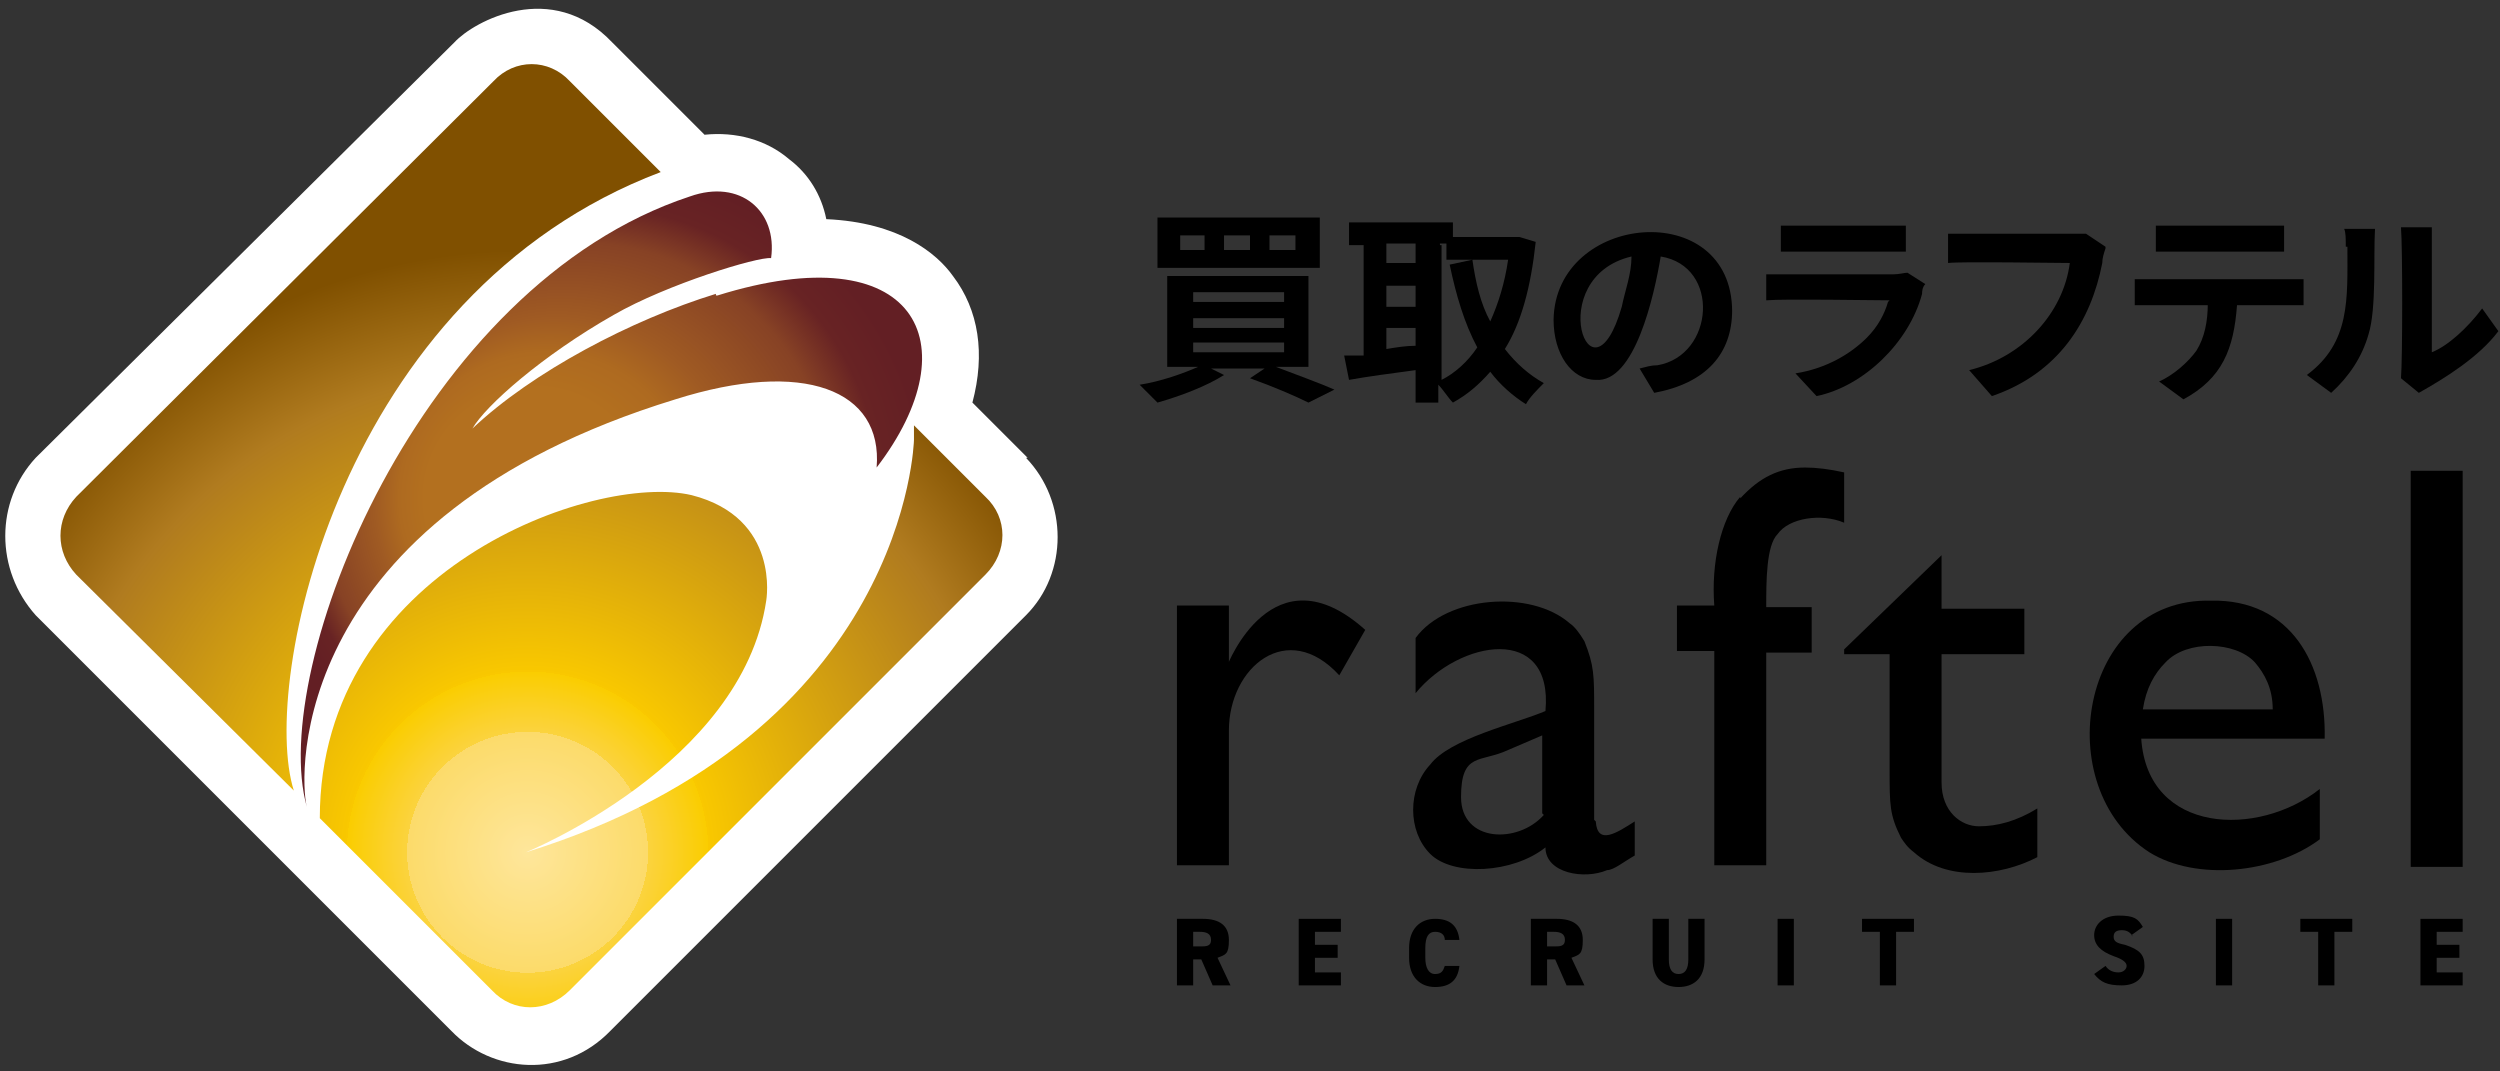
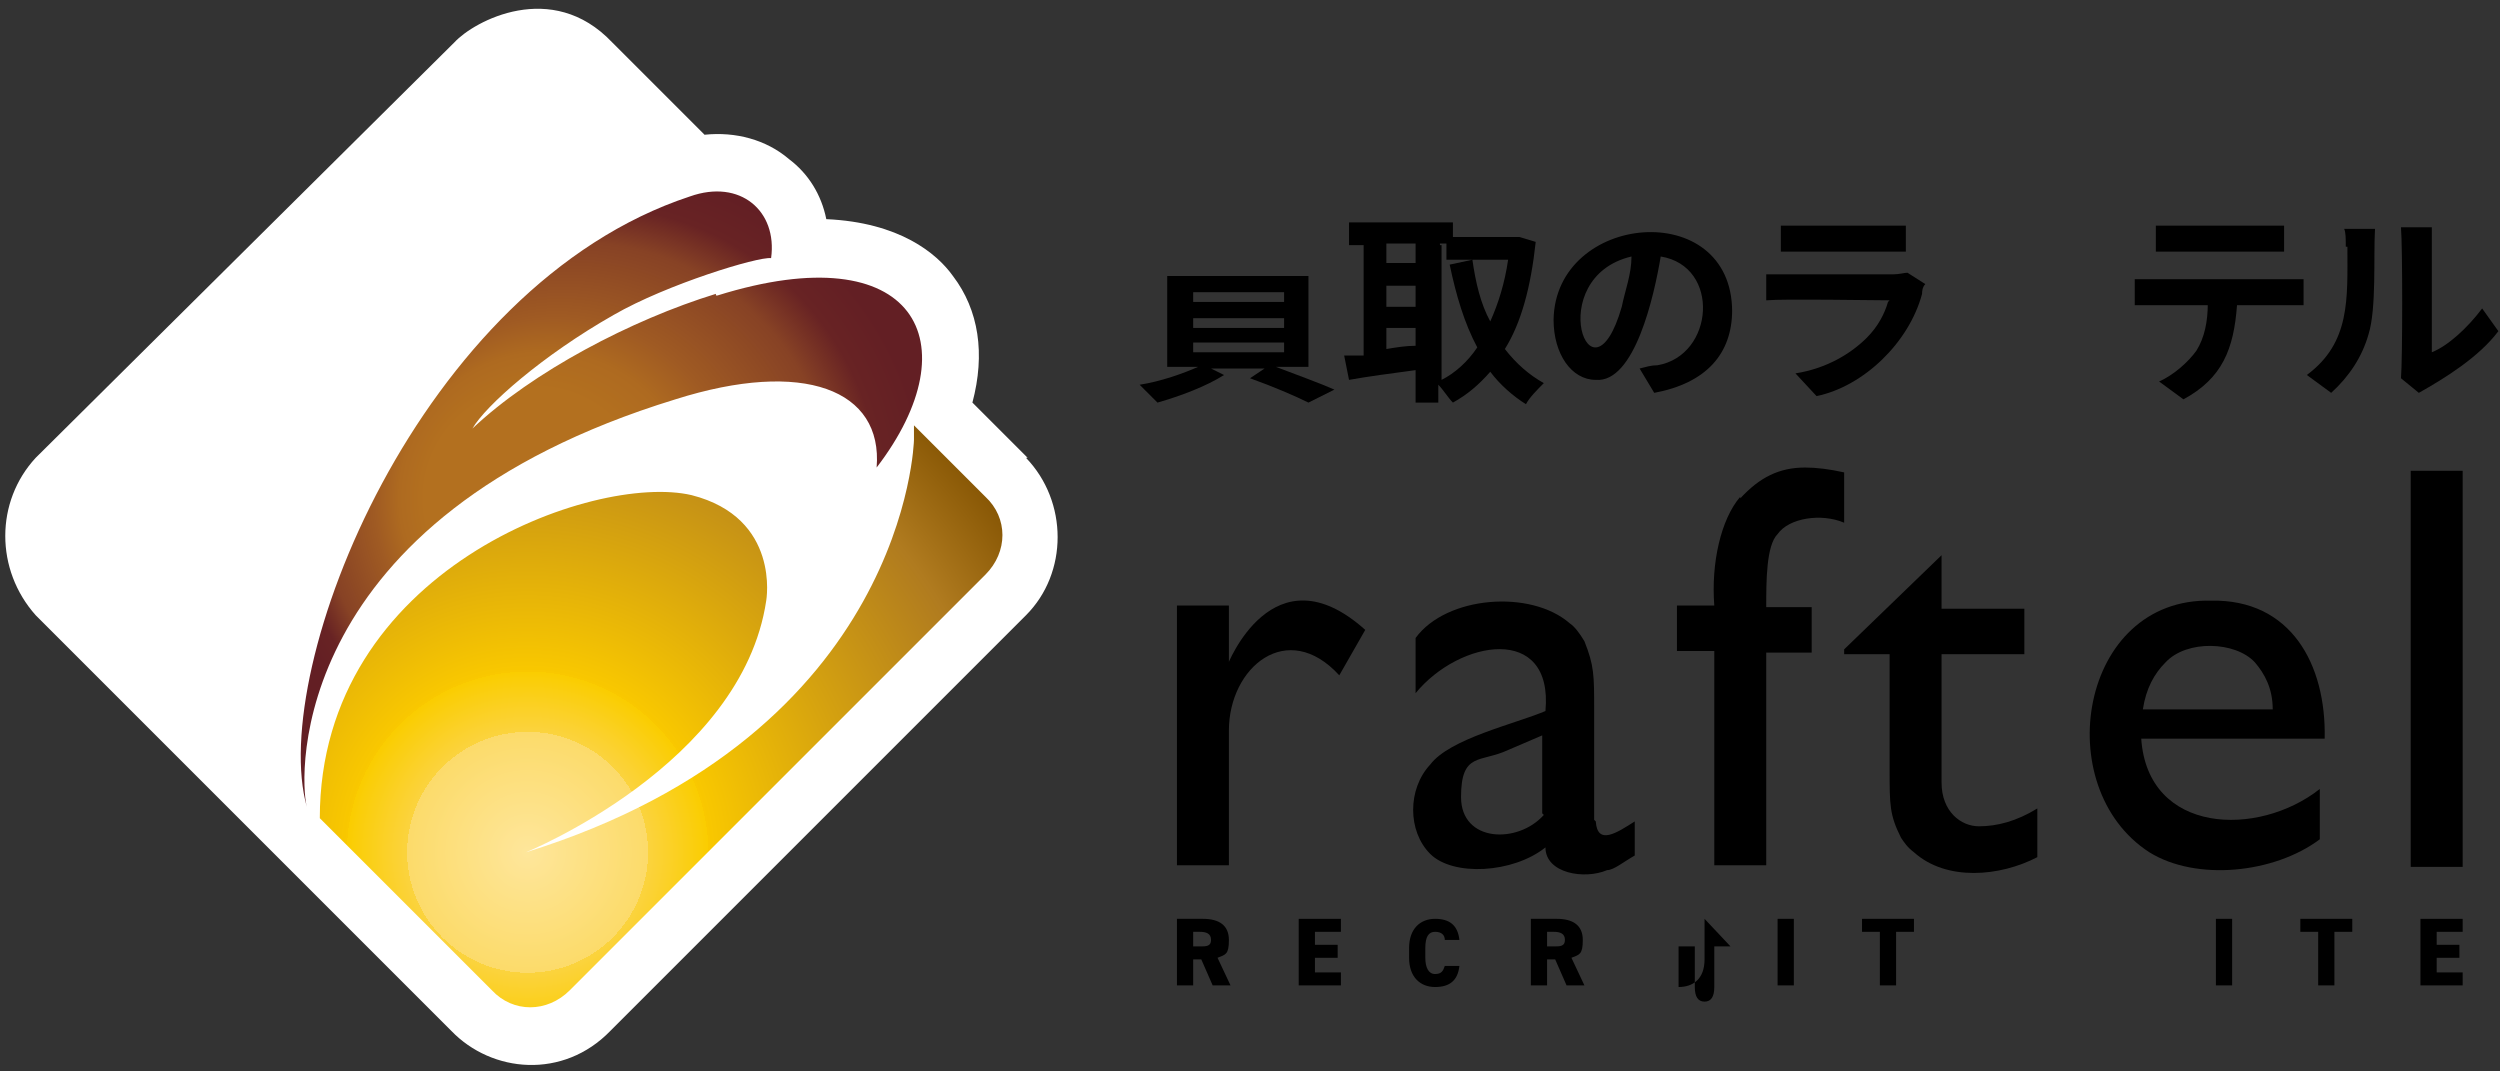
<svg xmlns="http://www.w3.org/2000/svg" id="raftel" viewBox="0 0 154 66">
  <rect x="0" y="0" width="154" height="66" fill="#333333" stroke="none" />
  <defs>
    <style>.st0 {fill: url(#gr06);}.st1 {fill: url(#gr05);}.st2 {fill: url(#gr04);}.st3 {fill: #040000;isolation: isolate;opacity: 0;}.st4 {fill: #fff;}</style>
    <radialGradient id="gr05" cx="32.5" cy="-826.1" fx="32.5" fy="-826.1" r="37.1" gradientTransform="translate(0 -773.6) scale(1 -1)" gradientUnits="userSpaceOnUse">
      <stop offset="0" stop-color="#fff" />
      <stop offset="0" stop-color="#fff3d0" />
      <stop offset="0" stop-color="#fee69b" />
      <stop offset=".2" stop-color="#fcdb6a" />
      <stop offset=".2" stop-color="#fbd33e" />
      <stop offset=".3" stop-color="#facd00" />
      <stop offset=".3" stop-color="#faca00" />
      <stop offset=".3" stop-color="#f9c800" />
      <stop offset=".8" stop-color="#b07b1f" />
      <stop offset="1" stop-color="#805000" />
    </radialGradient>
    <radialGradient id="gr04" cx="32.5" cy="-826.1" fx="32.5" fy="-826.1" r="37.1" gradientTransform="translate(0 -773.6) scale(1 -1)" gradientUnits="userSpaceOnUse">
      <stop offset="0" stop-color="#fff" />
      <stop offset="0" stop-color="#fff3d0" />
      <stop offset="0" stop-color="#fee69b" />
      <stop offset=".2" stop-color="#fcdb6a" />
      <stop offset=".2" stop-color="#fbd33e" />
      <stop offset=".3" stop-color="#facd00" />
      <stop offset=".3" stop-color="#faca00" />
      <stop offset=".3" stop-color="#f9c800" />
      <stop offset=".8" stop-color="#b07b1f" />
      <stop offset="1" stop-color="#805000" />
    </radialGradient>
    <radialGradient id="gr06" cx="37.6" cy="-804.3" fx="30.9" fy="-804.3" r="22.5" gradientTransform="translate(0 -773.6) scale(1 -1)" gradientUnits="userSpaceOnUse">
      <stop offset=".3" stop-color="#b3701f" />
      <stop offset=".4" stop-color="#ae6a20" />
      <stop offset=".5" stop-color="#9f5a23" />
      <stop offset=".7" stop-color="#874225" />
      <stop offset=".8" stop-color="#682324" />
      <stop offset=".9" stop-color="#631f24" />
      <stop offset="1" stop-color="#631f24" />
    </radialGradient>
  </defs>
  <path d="M75.7,41v-3.7h-3.2v16h3.2v-8.3c0-3.9,3.6-6.9,6.8-3.4l1.6-2.8c-5.7-5.1-8.5,2.2-8.5,2.2h0Z" />
  <path d="M98.2,50.5v-6.8c0-2.1,0-2.7-.6-4.2-.3-.5-.6-.9-.9-1.1-2.4-2.1-7.6-1.7-9.5.9v3.4c2.7-3.3,8.5-4.3,8,1.1-1.9.8-5.9,1.7-7.1,3.3-1.4,1.5-1.4,4.1,0,5.5s5.1,1.2,7.1-.4c0,1.6,2.4,2,3.8,1.4.4,0,1-.5,1.7-.9v-2.1c-1.1.7-2.3,1.5-2.4,0h0ZM95.1,50.2c-1.6,1.8-5.1,1.7-5.1-1.1s1.2-2.1,2.9-2.9l2.1-.9v4.8h0Z" />
  <path d="M107.2,30.6c-1.2,1.4-1.8,4.1-1.6,6.7h-2.3v2.8h2.3v13.2h3.2v-13.1h2.8v-2.8h-2.8c0-1.6,0-3.8.7-4.5.7-1,2.7-1.3,4.1-.7v-3.1c-.9-.2-1.7-.3-2.4-.3-1.6,0-2.8.6-4,1.9h0Z" />
  <path d="M119.6,48.1v-7.8h5.1v-2.8h-5.1v-3.3l-6,5.8v.3h2.8v7.1c0,2.2,0,2.8.7,4.2.2.3.4.6.8.9,2,1.8,5.3,1.5,7.6.3v-3c-1.3.8-2.5,1.1-3.6,1.1s-2.3-.9-2.3-2.7h0Z" />
  <path d="M136.2,37c-8.1-.2-10,11.5-3.8,15.5,2.9,1.8,7.7,1.3,10.5-.8v-3.1c-3.8,3-10.6,2.8-11-3.1h11.3c.1-4.6-2.1-8.6-7-8.5ZM132,43.7c.2-1.3.7-2.2,1.4-2.9,1.3-1.4,4.3-1.3,5.5,0,.6.7,1.1,1.6,1.1,2.9h-8Z" />
  <rect x="148.5" y="29" width="3.2" height="24.4" />
-   <path d="M81.3,13.4h-10v3.1h10v-3.1ZM74.2,15.4h-1.5v-.9h1.5v.9ZM77,15.4h-1.6v-.9h1.6v.9ZM79.8,15.4h-1.6v-.9h1.6v.9Z" />
  <path d="M74.5,22.7h3.4l-.9.6c1.4.5,2.8,1.1,3.6,1.5l1.6-.8c-.9-.4-2.3-.9-3.6-1.4h2v-5.6h-8.7v5.6h1.9c-.9.4-2.3.9-3.6,1.1.3.3.9.9,1.1,1.1,1.4-.4,3-1,4.1-1.7l-1-.5h0ZM73.5,18h5.6v.6h-5.6v-.6ZM73.5,19.6h5.6v.6h-5.6v-.6ZM73.5,21.7v-.6h5.6v.6h-5.6Z" />
  <path d="M82.8,21.9l.3,1.5c1.1-.2,2.6-.4,4.1-.6v2h1.4v-1.1c.3.3.6.8.9,1.1.9-.5,1.6-1.1,2.3-1.9.6.8,1.4,1.5,2.2,2,.2-.4.7-.9,1.1-1.3-.9-.5-1.7-1.2-2.4-2.1,1-1.6,1.6-3.8,1.9-6.6l-1-.3h-4.1v-.9h-6.4v1.4h.9v6.8h-1.2ZM88.7,15h.4v1h3.8c-.2,1.4-.6,2.7-1.1,3.8-.6-1.1-.9-2.4-1.1-3.8l-1.4.3c.4,1.9.9,3.6,1.7,5.1-.6.9-1.4,1.6-2.2,2v-8.3h-.1ZM85.4,15h1.8v1.2h-1.8v-1.2ZM85.4,17.6h1.8v1.3h-1.8v-1.3ZM85.4,20.2h1.8v1.1c-.6,0-1.2.1-1.8.2v-1.4h0Z" />
  <path d="M106.7,19.2c0-7.1-10.9-6.1-11,.5,0,2.1,1.1,3.7,2.6,3.7,2.4.2,3.6-5.2,4-7.6,3.7.6,3.3,6.1-.2,6.7-.4,0-.7.1-1.1.2l.9,1.5c3.2-.6,4.8-2.4,4.8-5.1h0ZM99.9,18.9c-1.9,6.6-4.9-1.8.6-3.1,0,1.1-.4,2.1-.6,3.1Z" />
  <path d="M116.3,18.6c-.2.7-.6,1.5-1.3,2.2-1,1-2.5,1.9-4.4,2.2l1.3,1.4c2.9-.6,5.7-3.3,6.5-6.3,0-.1,0-.4.2-.6l-1.1-.7c-.2,0-.5.1-.9.1h-7.8v1.6c1.1-.1,6.5,0,7.6,0h0Z" />
  <path d="M116,15.5h1.4v-1.6h-7.7v1.6h6.3Z" />
-   <path d="M129.7,15.2l-1.2-.8h-8.5v1.8c.9-.1,6.4,0,7.5,0-.4,3.1-2.9,5.8-6.2,6.6l1.4,1.6c4.1-1.4,6.1-4.6,6.8-8.2,0-.3.1-.6.2-.9h0Z" />
  <path d="M139.3,15.5h1.4v-1.6h-7.9v1.6h6.5Z" />
  <path d="M136,18.7c0,1.1-.2,2.1-.7,2.9-.5.7-1.4,1.5-2.3,1.9l1.5,1.1c2.4-1.3,3.1-3.1,3.3-5.8h4.1v-1.6h-10.4v1.6h4.5Z" />
  <path d="M144.6,15.2c0,3.2.2,5.9-2.5,7.9l1.5,1.1c1.1-1,1.9-2.2,2.3-3.6.5-1.6.3-4.8.4-6.5h-1.9c.1.2.1.6.1,1.1h0Z" />
  <path d="M152.9,19c-.9,1.2-2.1,2.3-3.1,2.7v-7.7h-1.9c.1,1.2.1,8.1,0,9.3l1.1.9c1.6-.9,3.7-2.2,4.9-3.8,0,0-1-1.4-1-1.4Z" />
  <path class="st4" d="M63.3,28.2l-3.4-3.4c.8-3,.4-5.7-1.2-7.8-1-1.4-3.3-3.3-7.8-3.5-.3-1.5-1.1-2.8-2.3-3.7-1.4-1.2-3.3-1.7-5.2-1.5l-5.7-5.7c-3.7-3.9-8.5-1.3-9.7,0L2.2,28.2c-2.5,2.7-2.5,6.9,0,9.7l25.6,25.6c2.5,2.6,6.9,3,9.8,0l25.6-25.6c2.6-2.6,2.6-7,0-9.7h0Z" />
-   <path class="st1" d="M40.7,10.6l-5.6-5.6c-1.3-1.4-3.4-1.4-4.7,0L4.7,30.6c-1.3,1.4-1.3,3.4,0,4.8l13.4,13.3c-2.1-6.6,2.8-30.6,22.6-38.1Z" />
  <path class="st2" d="M60.8,30.7l-4.5-4.5v.9s-.4,18.1-23.9,25.4c0,0,13.3-5.4,14.8-15.5,0,0,.9-5.1-4.6-6.5-6-1.4-22.9,4.6-22.9,19.9l10.6,10.6c1.3,1.4,3.4,1.4,4.8,0l25.6-25.6c1.4-1.4,1.4-3.5,0-4.8h0Z" />
  <path class="st0" d="M44.1,18.1c-5.2,1.6-11.3,4.8-15,8.3.8-1.4,4.3-4.5,8.7-7,3.3-1.9,8.9-3.6,9.7-3.5.4-2.9-1.9-4.9-5-3.8-16.7,5.5-26,29.1-23.6,37.6-.5-1.9-1.1-17.8,22.7-25.1,7.9-2.5,12.8-.6,12.4,4.2,5.9-7.7,2.4-14.4-9.8-10.6h-.1Z" />
  <g>
    <path class="st3" d="M5.9,34.2c-.6-.6-.6-1.6,0-2.3L31.6,6.2c.6-.6,1.7-.6,2.3,0l5.1,5.1c.6-.3,1.1-.5,1.8-.7l-5.7-5.7c-1.3-1.4-3.4-1.4-4.7,0L4.7,30.6c-1.3,1.4-1.3,3.4,0,4.8l13.4,13.3c-.2-.8-.4-1.8-.4-2.9,0,0-11.8-11.6-11.8-11.6Z" />
    <path class="st3" d="M60.7,30.7l-4.4-4.5c0,1.1,0,.7,0,2.4l3.3,3.3c.6.6.6,1.6,0,2.3l-25.6,25.6c-.6.6-1.6.6-2.3,0l-11.8-11.8c0,.8-.1,1.6-.1,2.4l10.6,10.6c1.3,1.4,3.4,1.4,4.8,0l25.6-25.6c1.4-1.4,1.4-3.4,0-4.8h0Z" />
  </g>
  <g>
    <path d="M74.7,60.7l-.7-1.6h-.5v1.6h-1v-4.1h1.6c1,0,1.6.4,1.6,1.3s-.2.9-.7,1.1l.8,1.7h-1.1ZM73.9,58.3c.4,0,.7,0,.7-.4s-.3-.5-.7-.5h-.4v.9h.4Z" />
    <path d="M82.6,56.6v.8h-1.6v.8h1.4v.8h-1.4v.9h1.6v.8h-2.6v-4.1h2.6Z" />
    <path d="M89,57.9c0-.3-.2-.5-.6-.5s-.6.3-.6,1v.6c0,.6.2,1,.6,1s.5-.2.6-.5h.9c-.1.9-.6,1.3-1.5,1.3s-1.6-.6-1.6-1.8v-.6c0-1.2.7-1.8,1.6-1.8s1.4.4,1.5,1.3h-.9Z" />
    <path d="M96.5,60.7l-.7-1.6h-.5v1.6h-1v-4.1h1.6c1,0,1.6.4,1.6,1.3s-.2.9-.7,1.1l.8,1.7h-1.1ZM95.7,58.3c.4,0,.7,0,.7-.4s-.3-.5-.7-.5h-.4v.9h.4Z" />
-     <path d="M105,56.6v2.5c0,1.2-.7,1.7-1.6,1.7s-1.6-.5-1.6-1.7v-2.5h1v2.5c0,.6.2.9.6.9s.6-.3.6-.9v-2.5h1Z" />
+     <path d="M105,56.6v2.5c0,1.2-.7,1.7-1.6,1.7v-2.5h1v2.5c0,.6.2.9.6.9s.6-.3.6-.9v-2.5h1Z" />
    <path d="M110.5,60.7h-1v-4.1h1v4.1Z" />
    <path d="M117.9,56.6v.8h-1.1v3.3h-1v-3.3h-1.1v-.8h3.2Z" />
-     <path d="M131.4,57.7c-.2-.3-.4-.4-.7-.4s-.5.1-.5.4.2.4.7.5c.9.3,1.2.6,1.2,1.3s-.5,1.2-1.4,1.2-1.3-.2-1.7-.7l.7-.5c.2.3.5.4.8.4s.5-.2.5-.4-.2-.4-.8-.6c-.8-.3-1.2-.7-1.2-1.3s.5-1.2,1.5-1.2,1.2.2,1.5.7l-.7.5Z" />
    <path d="M137.5,60.7h-1v-4.1h1v4.1Z" />
    <path d="M144.9,56.6v.8h-1.1v3.3h-1v-3.3h-1.1v-.8h3.2Z" />
    <path d="M151.7,56.6v.8h-1.6v.8h1.4v.8h-1.4v.9h1.6v.8h-2.6v-4.1h2.6Z" />
  </g>
</svg>